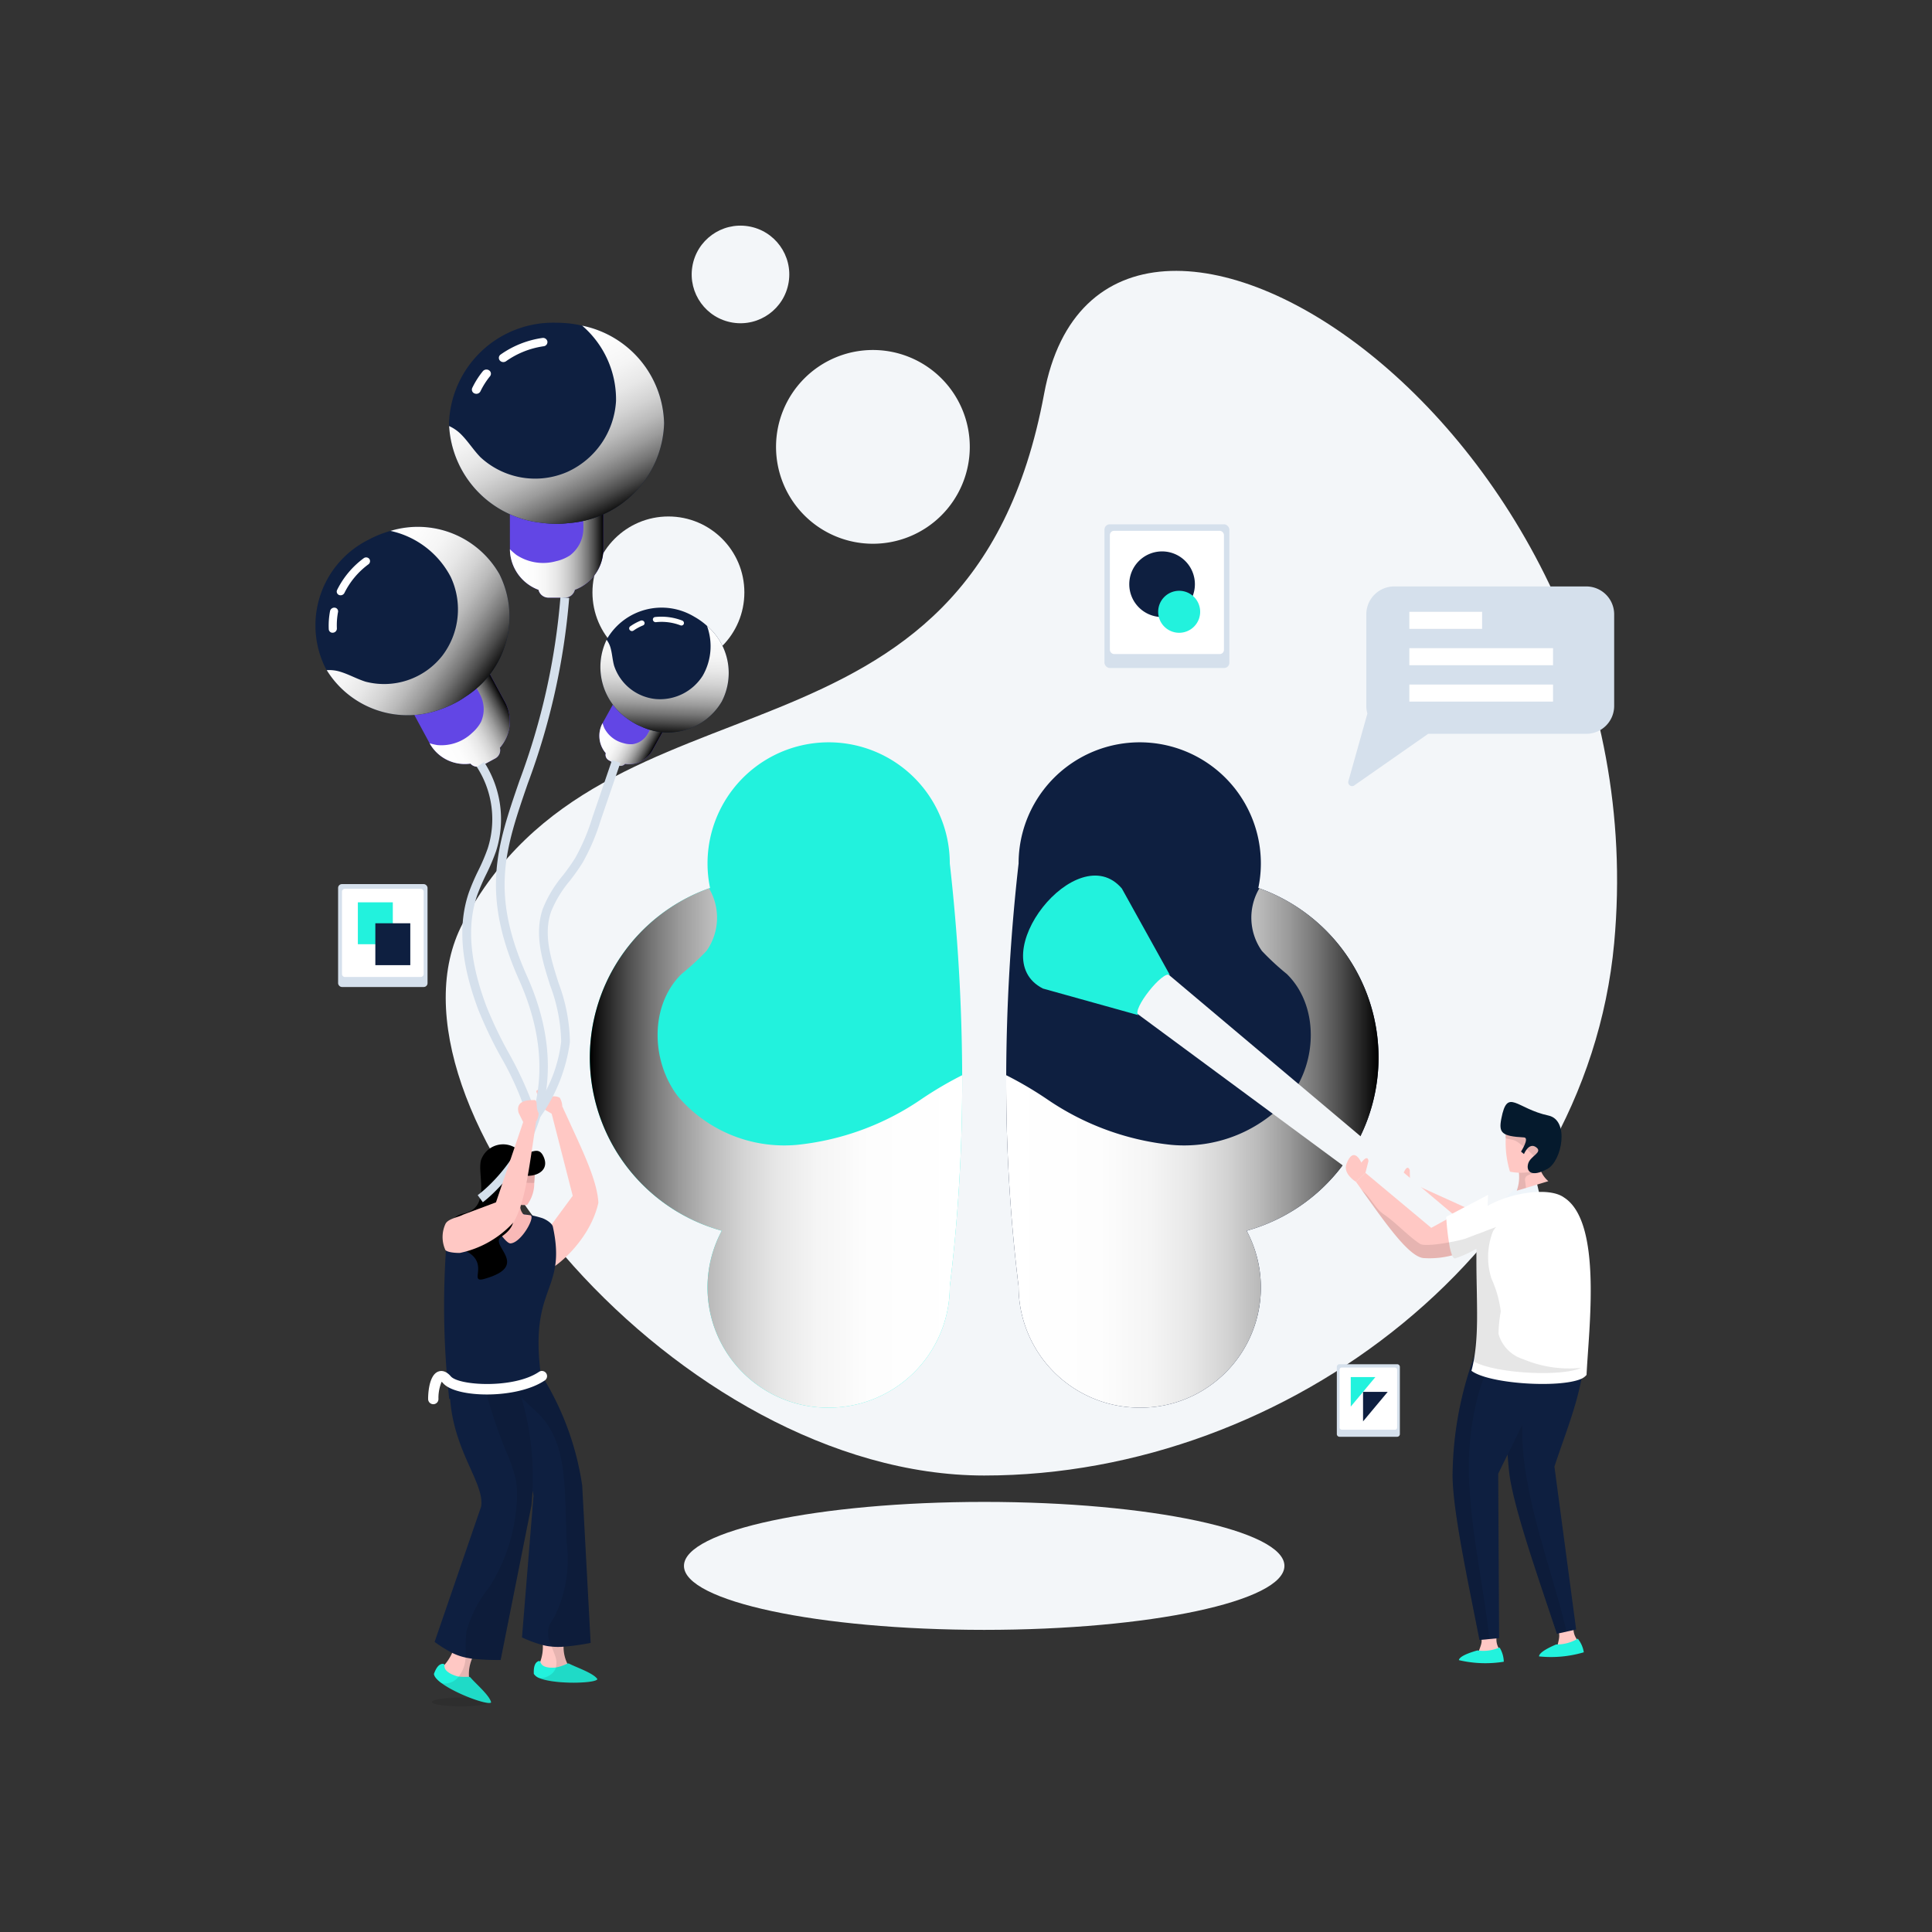
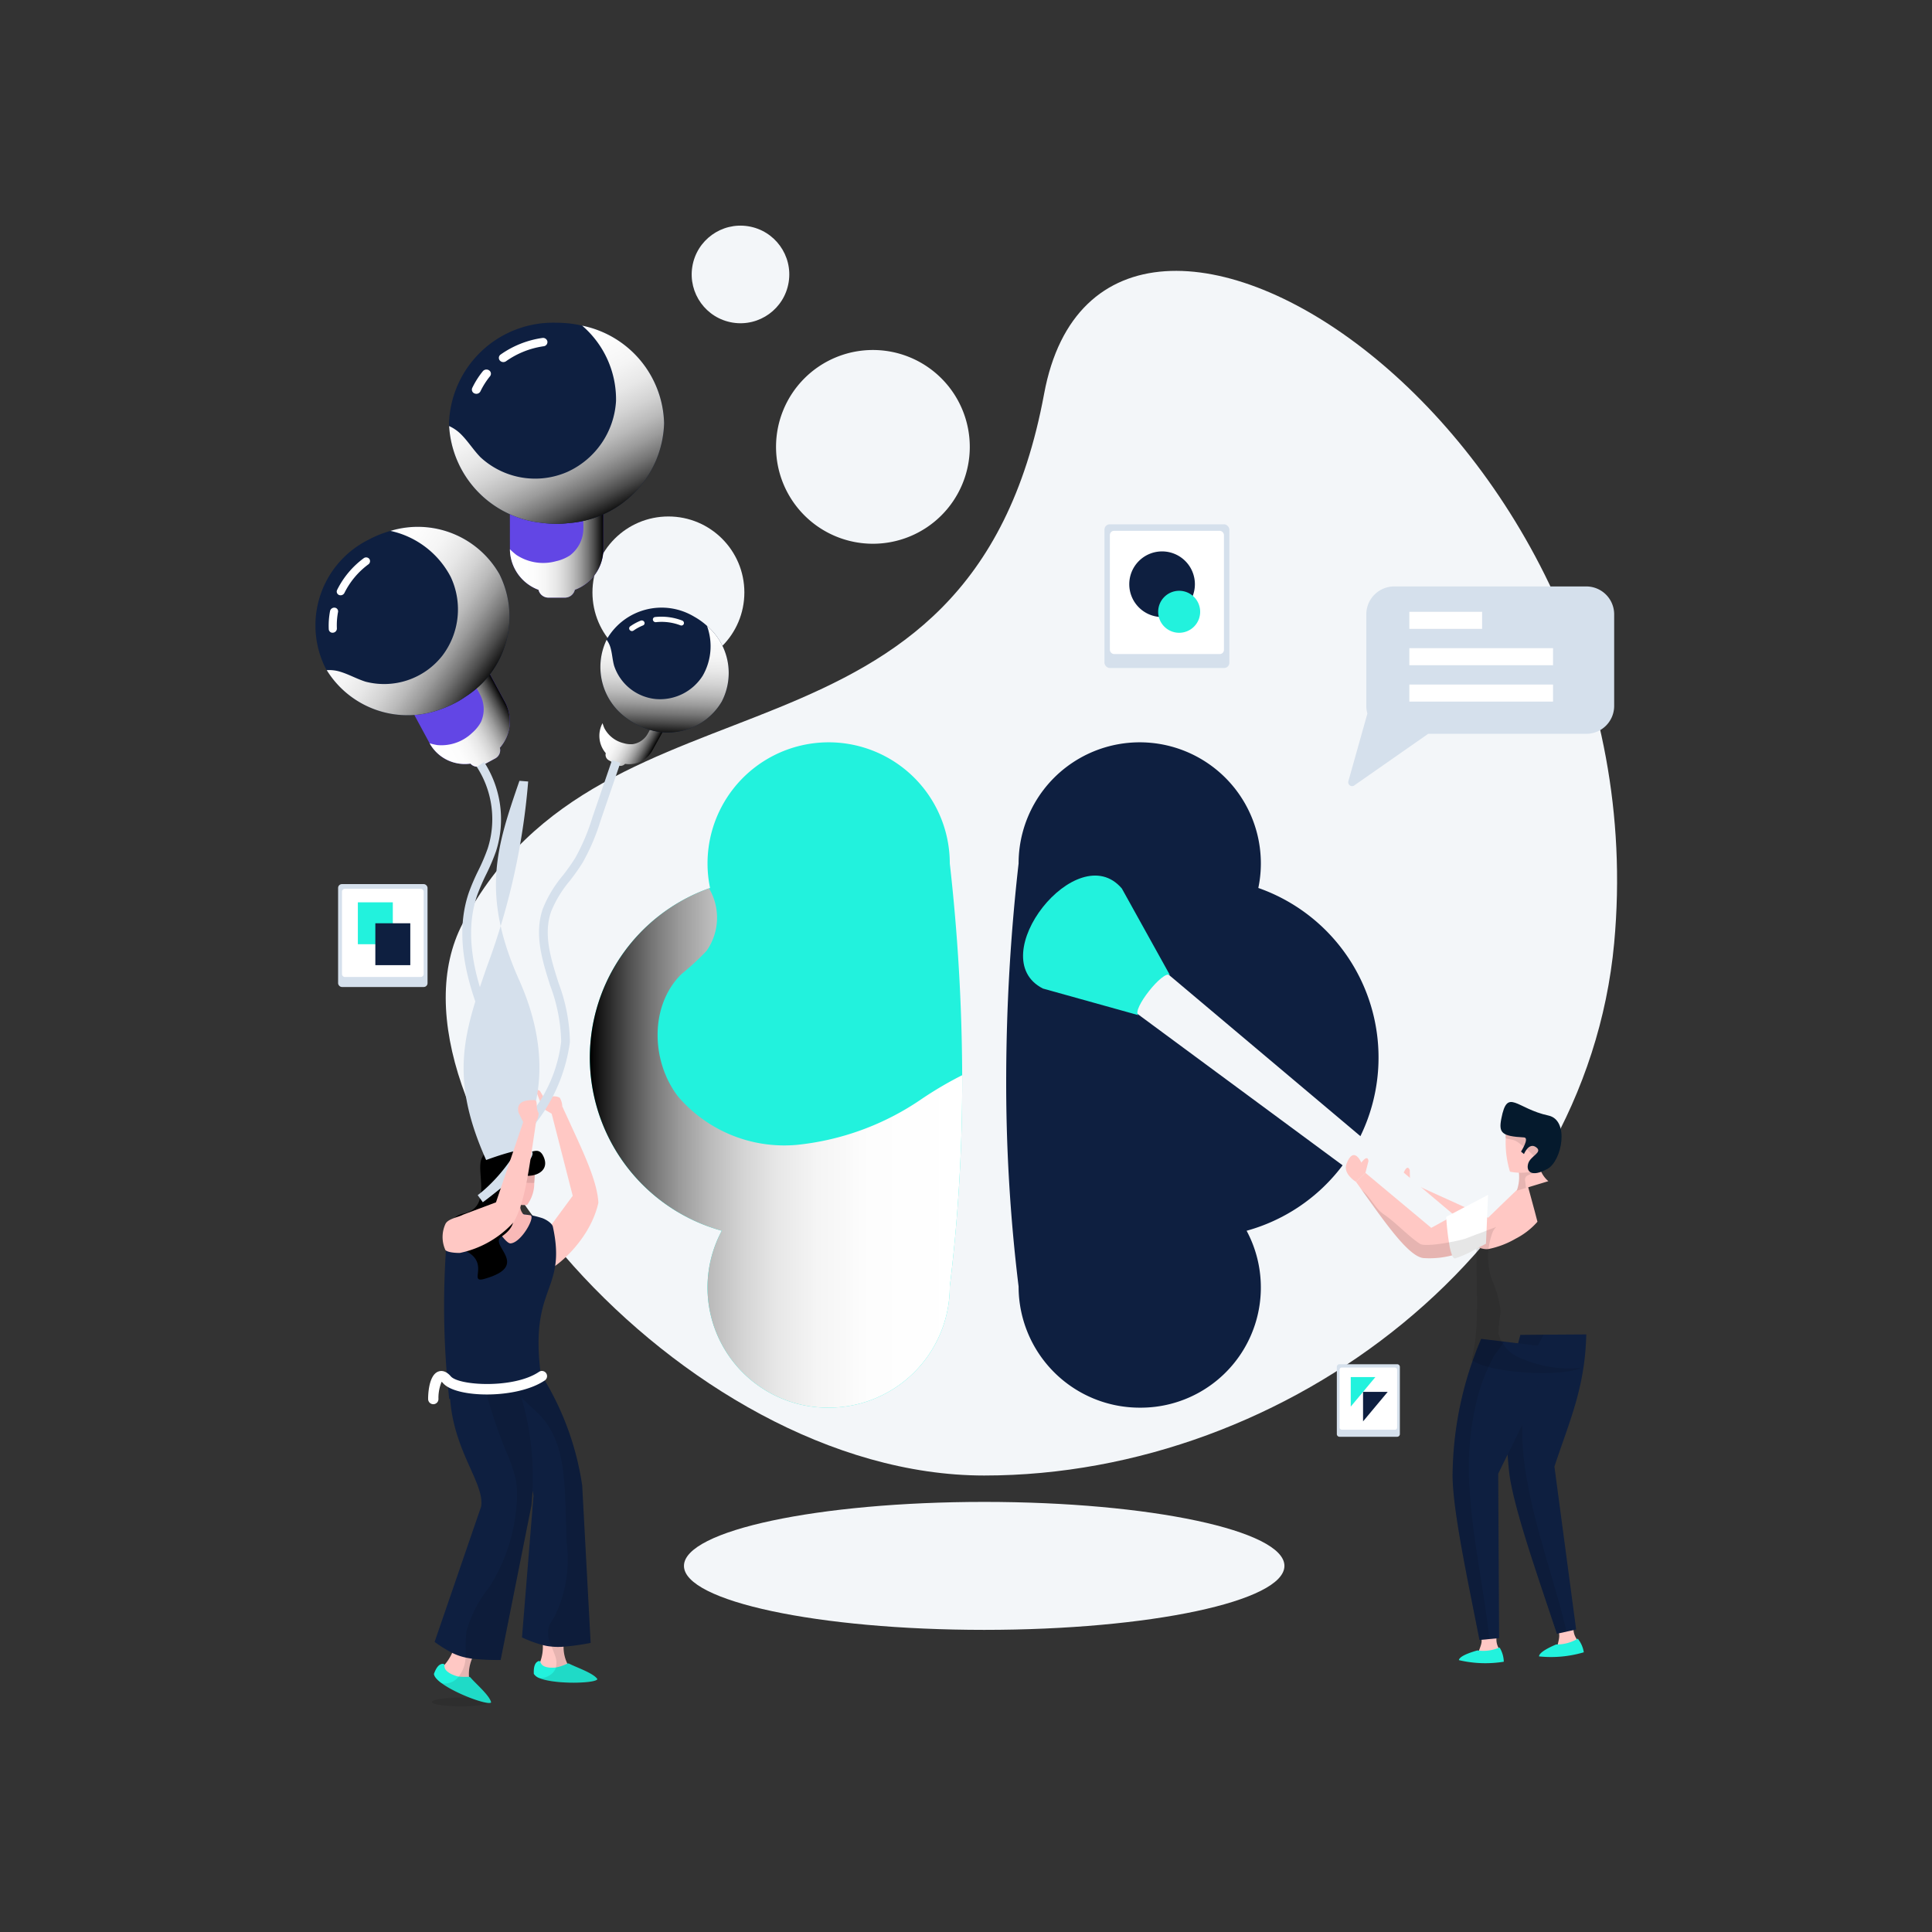
<svg xmlns="http://www.w3.org/2000/svg" xmlns:xlink="http://www.w3.org/1999/xlink" id="SvgjsSvg1001" width="360" height="360">
  <rect width="100%" height="100%" fill="#333333" stroke="none" />
  <defs id="SvgjsDefs1002" />
  <g id="SvgjsG1008" transform="matrix(1,0,0,1,0,0)">
    <svg viewBox="0 0 120 120" width="360" height="360">
      <defs>
        <linearGradient id="a" x1="62.497" x2="85.622" y1="71.304" y2="71.304" gradientUnits="userSpaceOnUse">
          <stop offset="0" stop-color="#ffffff" class="stopColorfff svgShape" />
          <stop offset=".251" stop-color="#fdfdfd" class="stopColorfdfdfd svgShape" />
          <stop offset=".388" stop-color="#f5f5f5" class="stopColorf5f5f5 svgShape" />
          <stop offset=".498" stop-color="#e7e7e7" class="stopColore7e7e7 svgShape" />
          <stop offset=".593" stop-color="#d3d3d3" class="stopColord3d3d3 svgShape" />
          <stop offset=".679" stop-color="#bababa" class="stopColorbababa svgShape" />
          <stop offset=".758" stop-color="#9b9b9b" class="stopColor9b9b9b svgShape" />
          <stop offset=".832" stop-color="#767676" class="stopColor767676 svgShape" />
          <stop offset=".902" stop-color="#4b4b4b" class="stopColor4b4b4b svgShape" />
          <stop offset=".966" stop-color="#1c1c1c" class="stopColor1c1c1c svgShape" />
          <stop offset="1" stop-color="#000000" class="stopColor000000 svgShape" />
        </linearGradient>
        <linearGradient id="b" x1="65.951" x2="89.076" y1="71.304" y2="71.304" gradientTransform="matrix(-1 0 0 1 125.714 0)" xlink:href="#a" />
        <linearGradient id="c" x1="14.626" x2="19.96" y1="59.789" y2="59.789" gradientTransform="matrix(.88 -.475 .403 .745 -10.201 8.681)" xlink:href="#a" />
        <linearGradient id="d" x1="13.752" x2="20.839" y1="45.156" y2="57.107" gradientTransform="matrix(.88 -.475 .403 .745 -10.201 8.681)" xlink:href="#a" />
        <linearGradient id="e" x1="52.876" x2="56.403" y1="29.587" y2="29.587" gradientTransform="matrix(.874 .486 -.411 .741 3.325 -2.608)" xlink:href="#a" />
        <linearGradient id="f" x1="52.298" x2="56.984" y1="19.913" y2="27.815" gradientTransform="matrix(.874 .486 -.411 .741 3.325 -2.608)" xlink:href="#a" />
        <linearGradient id="g" x1="38.684" x2="44.488" y1="29.245" y2="29.245" gradientTransform="matrix(1 0 .001 .847 -7.032 9.494)" xlink:href="#a" />
        <linearGradient id="h" x1="37.734" x2="45.444" y1="13.325" y2="26.328" gradientTransform="matrix(1 0 .001 .847 -7.032 9.494)" xlink:href="#a" />
      </defs>
      <g data-name="Layer 1" fill="#000000" class="color000 svgShape">
        <g data-name="t" fill="#000000" class="color000 svgShape">
          <path fill="#f3f6f9" d="M60.235,27.756a6.017,6.017,0,1,1-6.017-6.017A6.017,6.017,0,0,1,60.235,27.756Z" class="colorf3f6f9 svgShape" />
          <circle cx="41.516" cy="36.797" r="4.718" fill="#f3f6f9" class="colorf3f6f9 svgShape" />
          <circle cx="45.993" cy="17.046" r="3.031" fill="#f3f6f9" transform="rotate(-80.869 45.993 17.046)" class="colorf3f6f9 svgShape" />
          <path fill="#f3f6f9" d="M100.259 58.578c-1.744 18.863-20.186 33.069-39.129 33.069S22.914 68.455 28.744 57.346c8.803-16.774 31.491-7.981 36.108-32.887C68.552 4.51 103.236 26.38 100.259 58.578zM79.778 97.26c0 2.195-8.349 3.974-18.648 3.974s-18.648-1.779-18.648-3.974 8.349-3.974 18.648-3.974S79.778 95.066 79.778 97.26z" class="colorf3f6f9 svgShape" />
          <path fill="#0e1f40" d="M77.429,76.444a7.464,7.464,0,0,1-6.636,10.989,7.522,7.522,0,0,1-7.526-7.521,104.522,104.522,0,0,1-.77-13.13,120.812,120.812,0,0,1,.77-13.152,7.523,7.523,0,0,1,15.047,0,7.356,7.356,0,0,1-.158,1.524c.022.005.044.016.066.022a11.161,11.161,0,0,1-.792,21.268Z" class="color5a70fd svgShape" />
-           <path fill="url(#a)" style="mix-blend-mode:soft-light" d="M77.429,76.444a7.464,7.464,0,0,1-6.636,10.989,7.522,7.522,0,0,1-7.526-7.521,104.522,104.522,0,0,1-.77-13.13,23.036,23.036,0,0,1,2.529,1.486,16.666,16.666,0,0,0,7.723,2.84,8.675,8.675,0,0,0,7.401-3.009c1.688-2.201,1.759-5.664-.224-7.603a16.033,16.033,0,0,1-1.546-1.431,3.579,3.579,0,0,1-.158-3.889,11.161,11.161,0,0,1-.792,21.268Z" />
          <path fill="#22f2dd" d="M44.831,76.444a7.464,7.464,0,0,0,6.636,10.989,7.522,7.522,0,0,0,7.526-7.521,104.522,104.522,0,0,0,.77-13.13,120.837,120.837,0,0,0-.77-13.152,7.523,7.523,0,0,0-15.047,0,7.356,7.356,0,0,0,.158,1.524c-.022.005-.044.016-.066.022a11.161,11.161,0,0,0,.792,21.268Z" class="coloree4e6f svgShape" />
          <path fill="url(#b)" style="mix-blend-mode:soft-light" d="M44.831,76.444a7.464,7.464,0,0,0,6.636,10.989,7.522,7.522,0,0,0,7.526-7.521,104.522,104.522,0,0,0,.77-13.13,23.036,23.036,0,0,0-2.529,1.486,16.667,16.667,0,0,1-7.723,2.84,8.675,8.675,0,0,1-7.401-3.009c-1.688-2.201-1.759-5.664.224-7.603a16.021,16.021,0,0,0,1.546-1.431,3.579,3.579,0,0,0,.158-3.889,11.161,11.161,0,0,0,.792,21.268Z" />
          <path fill="#d5e0ec" d="M100.259,38.159v5.686a1.733,1.733,0,0,1-1.734,1.734H88.706l-4.623,3.228a.242.242,0,0,1-.333-.286l1.182-4.202a1.582,1.582,0,0,1-.068-.474V38.159a1.734,1.734,0,0,1,1.739-1.734H98.525A1.733,1.733,0,0,1,100.259,38.159Z" class="colord5e0ec svgShape" />
          <rect width="4.519" height="1.06" x="87.537" y="38" fill="#ffffff" class="colorfff svgShape" />
          <rect width="8.925" height="1.06" x="87.537" y="40.259" fill="#ffffff" class="colorfff svgShape" />
          <rect width="8.925" height="1.06" x="87.537" y="42.518" fill="#ffffff" class="colorfff svgShape" />
          <rect width="5.555" height="6.391" x="21" y="54.913" fill="#d5e0ec" rx=".236" class="colord5e0ec svgShape" />
          <path fill="#ffffff" d="M21.426,55.203h4.703a.185.185,0,0,1,.185.185v5.11a.185.185,0,0,1-.185.185H21.426a.185.185,0,0,1-.185-.185V55.388A.185.185,0,0,1,21.426,55.203Z" class="colorfff svgShape" />
          <rect width="2.171" height="2.602" x="22.227" y="56.045" fill="#22f2dd" class="coloree4e6f svgShape" />
          <rect width="2.171" height="2.602" x="23.313" y="57.346" fill="#0e1f40" class="color5a70fd svgShape" />
          <path fill="#d5e0ec" d="M83.199,84.735h3.583a.166.166,0,0,1,.166.166v4.173a.166.166,0,0,1-.166.166h-3.583a.166.166,0,0,1-.166-.166V84.901A.166.166,0,0,1,83.199,84.735Z" class="colord5e0ec svgShape" />
          <rect width="3.576" height="3.863" x="83.203" y="84.94" fill="#ffffff" rx=".13" class="colorfff svgShape" />
          <polygon fill="#22f2dd" points="83.897 87.368 83.897 85.533 85.427 85.533 83.897 87.368" class="coloree4e6f svgShape" />
          <polygon fill="#0e1f40" points="84.662 88.285 84.662 86.451 86.193 86.451 84.662 88.285" class="color5a70fd svgShape" />
          <rect width="7.758" height="8.926" x="68.6" y="32.565" fill="#d5e0ec" rx=".329" class="colord5e0ec svgShape" />
          <rect width="7.085" height="7.654" x="68.936" y="32.97" fill="#ffffff" rx=".258" class="colorfff svgShape" />
          <path fill="#0e1f40" d="M74.217,36.287a2.038,2.038,0,1,1-2.038-2.038A2.038,2.038,0,0,1,74.217,36.287Z" class="color5a70fd svgShape" />
          <path fill="#22f2dd" d="M74.544,37.999a1.304,1.304,0,1,1-1.304-1.304A1.304,1.304,0,0,1,74.544,37.999Z" class="coloree4e6f svgShape" />
          <path fill="#ffc8c4" d="M87.165,74.133c.148.115.288.232.439.356,1.853,1.494,3.926,3.257,4.862,3.087a5.506,5.506,0,0,0,1.665-.635,4.585,4.585,0,0,0,1.296-.981l.067-.077-.171-.654-.513-1.893-1.615,1.555-.767.747L87.576,73.435Z" class="colorffc8c4 svgShape" />
-           <path fill="#eff5fa" d="M93.141,74.731s.018.063.054.16c.096.275.317.866.552,1.366a3.299,3.299,0,0,0,.383.683c.089.112.172.167.24.129a6.968,6.968,0,0,0,1.107-.928c.272-.25.487-.456.487-.456l-.181-.797-.501-2.169-.107.107Z" class="coloreff5fa svgShape" />
          <path fill="#ffc8c4" d="M87.578,73.436l-.015-.765c-.114-.259-.25-.144-.401.217,0,0-.745-.933-.869.315-.067.677.874.929.874.929Z" class="colorffc8c4 svgShape" />
          <path fill="#f3f6f9" d="M69.347,62.012l1.992-2.525L90.542,75.66a.805.805,0,0,1,.114,1.114h0a.805.805,0,0,1-1.11.149Z" class="colorf3f6f9 svgShape" />
          <path fill="#22f2dd" d="M70.714,63.055c-.474-.294,1.561-2.873,1.957-2.481l-2.99-5.386c-2.764-3.253-8.708,4.281-4.901,6.213Z" class="color859aff svgShape" />
          <path fill="#ffc8c4" d="M96.814,101.408c.099.228-.043.613-.122.998l1.353-.469a1.085,1.085,0,0,1-.312-.78Z" class="colorffc8c4 svgShape" />
          <path fill="#0e1f40" d="M93.758,91.608c.306,2.174,1.715,6.175,2.943,9.868l.598-.133.598-.133L96.548,91.091c.927-2.814,1.902-4.887,1.979-8.208l-2.656.017-1.436.013A22.041,22.041,0,0,0,93.758,91.608Z" class="color5a70fd svgShape" />
          <path fill="#22f2dd" d="M97.998,101.781a1.755,1.755,0,0,1,.374.846,7.169,7.169,0,0,1-2.779.255c.001-.269.728-.601,1.065-.743A2.507,2.507,0,0,0,97.998,101.781Z" class="coloree4e6f svgShape" />
          <path d="M93.758,91.608c.306,2.174,1.715,6.175,2.943,9.868l.598-.133c-.724-3.076-1.843-6.064-2.41-9.17a17.759,17.759,0,0,1-.231-5.514,11.815,11.815,0,0,1,.681-2.745c.07-.189.339-.601.533-1.014l-1.436.013A22.041,22.041,0,0,0,93.758,91.608Z" opacity=".1" fill="#000000" class="color000 svgShape" />
          <path fill="#ffc8c4" d="M94.209,73.956l.572-.169,1.389-.422a1.753,1.753,0,0,1-.497-.713,3.608,3.608,0,0,1-.235-.741l-1.229.338A2.535,2.535,0,0,1,94.209,73.956Z" class="colorffc8c4 svgShape" />
          <path d="M94.209,73.956l.572-.169c-.019-.131-.028-.272-.047-.404a.367.367,0,0,1,.047-.3.479.479,0,0,1,.188-.113,5.518,5.518,0,0,0,.544-.225.895.895,0,0,0,.16-.094,3.608,3.608,0,0,1-.235-.741l-1.229.338A2.535,2.535,0,0,1,94.209,73.956Z" opacity=".1" fill="#000000" class="color000 svgShape" />
          <path fill="#ffc8c4" d="M93.524,70.71a6.215,6.215,0,0,0,.263,2.064,3.437,3.437,0,0,0,2.168-.272V72.483l.441-1.398a1.541,1.541,0,0,0-1.642-1.999l-.845.094A2.395,2.395,0,0,0,93.524,70.71Z" class="colorffc8c4 svgShape" />
          <path d="M93.524,70.71c.122.019.253.056.375.075a1.141,1.141,0,0,1,.235.075,1.363,1.363,0,0,1,.244.16,6.437,6.437,0,0,1,1.238,1.182c.085.122.197.272.338.3V72.483l.441-1.398a1.541,1.541,0,0,0-1.642-1.999l-.845.094A2.395,2.395,0,0,0,93.524,70.71Z" opacity=".1" fill="#000000" class="color000 svgShape" />
          <path fill="#ffc8c4" d="M92.012,101.808c.069.238-.12.603-.247.974l1.402-.294a1.085,1.085,0,0,1-.211-.813Z" class="colorffc8c4 svgShape" />
          <path fill="#0e1f40" d="M90.222,91.699c.028,2.196.92,6.343,1.67,10.162l.61-.056.61-.056-.056-10.209c1.276-2.674,2.505-4.607,3.003-7.891l-2.637-.319-1.426-.169A22.041,22.041,0,0,0,90.222,91.699Z" class="color5a70fd svgShape" />
          <path fill="#22f2dd" d="M93.139,102.327a1.756,1.756,0,0,1,.264.886,7.17,7.17,0,0,1-2.789-.099c.035-.267.798-.504,1.15-.603A2.507,2.507,0,0,0,93.139,102.327Z" class="coloree4e6f svgShape" />
          <path d="M90.222,91.699c.028,2.196.92,6.343,1.67,10.162l.61-.056c-.328-3.143-1.06-6.249-1.229-9.402a17.761,17.761,0,0,1,.469-5.498,11.826,11.826,0,0,1,1.023-2.637c.094-.178.413-.553.657-.938l-1.426-.169A22.041,22.041,0,0,0,90.222,91.699Z" opacity=".1" fill="#000000" class="color000 svgShape" />
-           <path fill="#ffffff" d="M91.394,85.142c1.079.816,5.442,1.089,6.803.507a.876.876,0,0,0,.347-.253c.131-2.843.995-9.486-1.398-11.016-.957-.694-3.397-.263-4.72.507l-.131.075a2.129,2.129,0,0,0-.488.394c-.056.685-.084,1.351-.094,1.989-.009.235-.009.479-.009.704v.188C91.704,80.939,91.91,83.219,91.394,85.142Z" class="colorfff svgShape" />
          <path fill="#051a2d" d="M94.658,70.647c-1.413-.073-1.577-.3-1.406-1.177.377-1.93.911-.615,2.923-.182,1.325.285.84,2.818-.058,3.313-1.018.561-1.342.145-1.198-.335s.938-.69.488-1.012-.751.427-.751.427l-.183-.152S95.023,70.666,94.658,70.647Z" class="color051a2d svgShape" />
          <path fill="#ffc8c4" d="M84.226,73.412c.113.15.216.3.328.46,1.389,1.933,2.918,4.185,3.866,4.269a5.508,5.508,0,0,0,1.773-.169,4.586,4.586,0,0,0,1.511-.601l.085-.056.009-.676.009-1.961-1.97,1.07-.938.516L84.808,72.849Z" class="colorffc8c4 svgShape" />
          <path fill="#ffffff" d="M89.828,75.579s0,.066.009.169c.019.291.075.919.169,1.464a3.303,3.303,0,0,0,.188.76c.056.131.122.206.197.188a6.962,6.962,0,0,0,1.314-.601c.328-.169.591-.31.591-.31l.037-.816.094-2.224-.131.075Z" class="colorfff svgShape" />
          <path fill="#ffc8c4" d="M84.809,72.85l.19-.742c-.041-.28-.203-.205-.444.103,0,0-.47-1.098-.921.072-.245.634.595,1.128.595,1.128Z" class="colorffc8c4 svgShape" />
          <path d="M84.554,73.872c1.389,1.933,2.918,4.185,3.866,4.269a5.508,5.508,0,0,0,1.773-.169c.056.131.122.206.197.188a6.962,6.962,0,0,0,1.314-.601c0,2.702.206,4.982-.31,6.906,1.079.816,5.442,1.089,6.803.507-.141,0-.281.009-.422.019a7.351,7.351,0,0,1-3.171-.572,2.28,2.28,0,0,1-1.529-1.576,8.611,8.611,0,0,1,.141-1.389,7.04,7.04,0,0,0-.582-2.045,4.389,4.389,0,0,1,.047-2.796.988.988,0,0,1,.253-.404c-.197.075-.404.15-.601.225-.178.075-.357.141-.535.206l-.084.028c-.216.085-.441.169-.657.253-.338.131-2.506.582-2.872.329-.769-.516-1.496-1.331-2.265-1.847-.469-.319-.765-.958-1.187-1.353C84.676,73.994,84.611,73.937,84.554,73.872Z" opacity=".1" fill="#000000" class="color000 svgShape" />
          <path fill="#ffc8c4" d="M34.265,69.174l.658-.466c.073.176.154.345.234.514.936,2.069,1.934,4.031,2.009,5.484-.564,2.523-2.97,4.265-3.128,4.133-.369-.308.006-1.452.013-1.987a1.729,1.729,0,0,1,.228-.819l1.294-1.76Z" class="colorffc8c4 svgShape" />
          <path fill="#ffc8c4" d="M34.265,69.174l-.551-.326-.406-1.051q.049-.17.231-.035l.323.553a.789.789,0,0,1,.902-.136,1.109,1.109,0,0,1,.159.529C34.826,68.798,34.31,69.349,34.265,69.174Z" class="colorffc8c4 svgShape" />
          <path d="M26.825,105.713c0,.15.815.272,1.821.272s1.821-.122,1.821-.272-.815-.272-1.821-.272S26.825,105.563,26.825,105.713Z" opacity=".1" fill="#000000" class="color000 svgShape" />
          <path fill="#ffc8c4" d="M36.328,104.333l-2.128-.317-.754-.115c-.087-.115.007-.364.108-.687a2.645,2.645,0,0,0,.162-1.037,1.045,1.045,0,0,0-.027-.202l.438-.061.889-.128c-.013.182-.013.344-.013.492a2.331,2.331,0,0,0,.236,1.051A2.728,2.728,0,0,0,36.328,104.333Z" class="colorffc8c4 svgShape" />
          <path fill="#22f2dd" d="M37.103,104.292c-.061.269-2.627.343-3.596-.061a.683.683,0,0,1-.35-.263c-.02-.404.054-.694.276-.788.074-.027.101-.007.121.034.054.094.074.31.579.364a2.456,2.456,0,0,0,.391-.007,2.786,2.786,0,0,0,.714-.242.174.174,0,0,1,.128.013C35.796,103.565,36.867,103.922,37.103,104.292Z" class="coloree4e6f svgShape" />
          <path fill="#0e1f40" d="M36.685,102.043a14.707,14.707,0,0,1-1.684.236,3.841,3.841,0,0,1-.741-.007,3.073,3.073,0,0,1-.545-.094,7.125,7.125,0,0,1-1.293-.478l.714-8.782c-.148-1.663-3.199-3.455-3.906-7.718l3.266-1.488c.276.391.545.781.795,1.172a17.776,17.776,0,0,1,2.869,7.381Z" class="color5a70fd svgShape" />
          <path d="M37.103,104.292c-.061.269-2.627.343-3.596-.061h.094a1.158,1.158,0,0,0,.599-.215.855.855,0,0,0,.317-.404.085.085,0,0,0,.007-.04,1.195,1.195,0,0,0-.054-.748c-.061-.182-.141-.37-.209-.552-.047-.121-.094-.236-.135-.357a1.413,1.413,0,0,1-.027-.882,2.754,2.754,0,0,1,.317-.566,8.06,8.06,0,0,0,.781-4.681c-.02-.781-.047-1.569-.074-2.35-.067-1.892-.195-3.946-1.441-5.374-.438-.505-.997-.896-1.414-1.421a1.844,1.844,0,0,1-.397-1.865.405.405,0,0,1,.135-.182.48.48,0,0,1,.35-.013,5.62,5.62,0,0,1,.936.303,17.776,17.776,0,0,1,2.869,7.381l.525,9.779a14.707,14.707,0,0,1-1.684.236,2.331,2.331,0,0,0,.236,1.051.174.174,0,0,1,.128.013C35.796,103.565,36.867,103.922,37.103,104.292Z" opacity=".1" fill="#000000" class="color000 svgShape" />
          <path fill="#ffc8c4" d="M29.762,105.491l-1.724-1.01-.795-.465c-.04-.141.141-.337.357-.599a2.906,2.906,0,0,0,.485-.754,1.453,1.453,0,0,0,.108-.344l.741.182.559.135c-.067.135-.121.269-.175.391a2.454,2.454,0,0,0-.189,1.125A2.676,2.676,0,0,0,29.762,105.491Z" class="colorffc8c4 svgShape" />
          <path fill="#22f2dd" d="M30.503,105.74c-.148.202-2.142-.505-3.078-1.199h-.007c-.269-.202-.451-.397-.465-.573.135-.377.31-.62.552-.626.074.007.094.027.094.074.02.101-.047.31.411.552a1.953,1.953,0,0,0,.478.168,4.386,4.386,0,0,0,.64.013.161.161,0,0,1,.108.061C29.553,104.582,30.415,105.309,30.503,105.74Z" class="coloree4e6f svgShape" />
          <path fill="#0e1f40" d="M33.008,93.503l-1.913,9.604a17.266,17.266,0,0,1-1.778-.081c-.141-.027-.276-.047-.404-.074a3.553,3.553,0,0,1-.828-.29,8.499,8.499,0,0,1-1.091-.68l2.889-8.405c.263-1.643-2.283-3.953-1.913-8.23l3.569-.842A17.666,17.666,0,0,1,33.008,93.503Z" class="color5a70fd svgShape" />
          <path d="M33.008,93.503l-1.913,9.604a17.266,17.266,0,0,1-1.778-.081,2.454,2.454,0,0,0-.189,1.125.161.161,0,0,1,.108.061c.317.37,1.179,1.098,1.266,1.529-.148.202-2.142-.505-3.078-1.199a.943.943,0,0,0,.613-.061c.02-.007.034-.013.054-.02a1.094,1.094,0,0,0,.397-.323,2.031,2.031,0,0,0,.424-1.111.27.27,0,0,0,0-.074c.013-.148.02-.296.02-.451a7.079,7.079,0,0,1,.047-1.199,7.759,7.759,0,0,1,1.421-2.734,11.056,11.056,0,0,0,1.704-5.314,5.936,5.936,0,0,0-.061-1.34,8.806,8.806,0,0,0-.532-1.589,30.256,30.256,0,0,1-1.367-4.034,2.476,2.476,0,0,1-.034-1.448l1.428-.337A17.666,17.666,0,0,1,33.008,93.503Z" opacity=".1" fill="#000000" class="color000 svgShape" />
          <path fill="#0e1f40" d="M27.903,86.901l5.732-1.191c-.856-5.926,1.602-5.37.706-9.515-.051-.236-.494-.495-.728-.556a7.413,7.413,0,0,0-5.448.442.653.653,0,0,0-.385.511A52.328,52.328,0,0,0,27.903,86.901Z" class="color5a70fd svgShape" />
          <path fill="#ffffff" d="M26.828,87.206a.321.321,0,0,1-.236-.302c-.001-.015-.027-1.46.626-1.712.181-.069.464-.074.785.298.5.578,3.913.776,5.475-.282a.321.321,0,0,1,.36.532c-1.722,1.166-5.51,1.106-6.321.169a.717.717,0,0,0-.086-.086,2.612,2.612,0,0,0-.198,1.066.321.321,0,0,1-.313.329A.33.33,0,0,1,26.828,87.206Z" class="colorfff svgShape" />
          <path fill="#f9b9b7" d="M30.507,75.444c-.149.15.841,1.806,1.204,1.785.676-.04,1.582-1.692,1.224-1.75A9.072,9.072,0,0,0,30.507,75.444Z" class="colorf9b9b7 svgShape" />
          <path fill="#f9b9b7" d="M32.638,75.535l-.707-.027-1.125-.047c.323,0,.694-1.542.552-1.576l1.057-.047a5.296,5.296,0,0,0-.094,1.192A.759.759,0,0,0,32.638,75.535Z" class="colorf9b9b7 svgShape" />
          <path d="M32.321,75.031a.294.294,0,0,0-.128.047.355.355,0,0,0-.121.162c-.047.088-.094.175-.135.256,0,.007-.007.007-.007.013l-1.125-.047c.323,0,.694-1.542.552-1.576l1.057-.047A5.296,5.296,0,0,0,32.321,75.031Z" opacity=".1" fill="#000000" class="color000 svgShape" />
          <path fill="#f9b9b7" d="M33.183,73.475a2.232,2.232,0,0,1-.445,1.367,2.638,2.638,0,0,1-1.65-.424c-.101-.067-.202-.128-.303-.202l.249-2.573,2.175.492A9.275,9.275,0,0,1,33.183,73.475Z" class="colorf9b9b7 svgShape" />
          <path d="M33.183,73.475c-.121,0-.249-.007-.37-.007a1.908,1.908,0,0,0-1.266.411,2.52,2.52,0,0,0-.458.539c-.101-.067-.202-.128-.303-.202l.249-2.573,2.175.492A9.275,9.275,0,0,1,33.183,73.475Z" opacity=".1" fill="#000000" class="color000 svgShape" />
          <path d="M32.119,72.871c.713.41,2.162.032,1.627-1.063-.377-.771-.939.131-1.531-.361a1.447,1.447,0,0,0-2.344.633c-.232.891.638,2.936-1.099,3.3-1.136.238-1.157,1.699.085,2.283,1.635.769.194,2.06,1.218,1.773,2.942-.824.278-2.09,1.06-2.617,1.663-1.121-.007-2.102.652-2.419S32.119,72.871,32.119,72.871Z" fill="#000000" class="color000 svgShape" />
          <path fill="#6246e5" d="M30.202,41.453l1.188,2.199a2.495,2.495,0,0,1-.343,2.793.581.581,0,0,1-.292.665l-.817.441a.582.582,0,0,1-.717-.121,2.5,2.5,0,0,1-2.526-1.245l-1.188-2.199Z" class="color2b4ffc svgShape" />
          <path fill="url(#c)" style="mix-blend-mode:soft-light" d="M30.202,41.453l1.188,2.199a2.495,2.495,0,0,1-.343,2.793.581.581,0,0,1-.292.665l-.817.441a.582.582,0,0,1-.717-.121,2.5,2.5,0,0,1-2.526-1.245l-.009-.017a4.172,4.172,0,0,0,.47.109,2.766,2.766,0,0,0,2.172-.759,2.398,2.398,0,0,0,.548-.679,1.944,1.944,0,0,0-.064-1.711,3.799,3.799,0,0,0-.768-1.049Z" />
          <path fill="#0e1f40" d="M31.017,35.659a5.883,5.883,0,0,1-2.104,7.612q-.203.142-.432.277l-.138.074c-.12.065-.243.124-.36.18-.162.073-.318.143-.474.198a5.899,5.899,0,0,1-7.215-2.375,1.226,1.226,0,0,1-.082-.137,5.944,5.944,0,0,1,2.675-7.963,6.529,6.529,0,0,1,1.369-.55A5.836,5.836,0,0,1,31.017,35.659Z" class="color5a70fd svgShape" />
          <path fill="#ffffff" d="M21.282 36.942a.262.262 0 01-.224.014.229.229 0 01-.117-.318 5.464 5.464 0 011.644-1.962.253.253 0 01.352.037.242.242 0 01-.059.342 4.926 4.926 0 00-1.484 1.771A.268.268 0 0121.282 36.942zM20.786 39.268a.274.274 0 01-.103.031.233.233 0 01-.263-.217A4.859 4.859 0 0120.5 37.955a.269.269 0 01.293-.211.229.229 0 01.203.271 4.417 4.417 0 00-.072 1.018A.257.257 0 0120.786 39.268z" class="colorfff svgShape" />
          <path fill="url(#d)" style="mix-blend-mode:soft-light" d="M31.017,35.659a5.883,5.883,0,0,1-2.104,7.612q-.203.142-.432.277l-.138.074c-.12.065-.243.124-.36.18-.162.073-.318.143-.474.198a5.899,5.899,0,0,1-7.215-2.375,2.318,2.318,0,0,1,.761.075c.575.161,1.088.464,1.657.642a4.594,4.594,0,0,0,4.768-1.623,4.747,4.747,0,0,0,.518-4.88,5.553,5.553,0,0,0-3.743-2.864A5.836,5.836,0,0,1,31.017,35.659Z" />
-           <path fill="#6246e5" d="M41.304,45.198l-.802,1.445a1.649,1.649,0,0,1-1.678.803.384.384,0,0,1-.474.074l-.536-.298a.385.385,0,0,1-.188-.442,1.653,1.653,0,0,1-.206-1.851l.802-1.445Z" class="color2b4ffc svgShape" />
          <path fill="url(#e)" style="mix-blend-mode:soft-light" d="M41.304,45.198l-.802,1.445a1.649,1.649,0,0,1-1.678.803.384.384,0,0,1-.474.074l-.536-.298a.385.385,0,0,1-.188-.442,1.653,1.653,0,0,1-.206-1.851l.006-.011a2.775,2.775,0,0,0,.107.3,1.828,1.828,0,0,0,1.196.94,1.584,1.584,0,0,0,.574.063,1.286,1.286,0,0,0,.93-.645,2.509,2.509,0,0,0,.311-.802Z" />
          <path fill="#0e1f40" d="M44.821,43.589a3.889,3.889,0,0,1-4.99,1.538q-.151-.062-.308-.142l-.091-.05c-.079-.044-.156-.091-.229-.137-.098-.064-.193-.127-.279-.194a3.9,3.9,0,0,1-1.246-4.865.815.815,0,0,1,.047-.094,3.93,3.93,0,0,1,5.388-1.345,4.321,4.321,0,0,1,.794.567A3.858,3.858,0,0,1,44.821,43.589Z" class="color5a70fd svgShape" />
          <path fill="#ffffff" d="M40.641 38.623a.173.173 0 01-.088-.12.152.152 0 01.136-.178 3.612 3.612 0 011.679.217.167.167 0 01.105.209.16.16 0 01-.211.089 3.257 3.257 0 00-1.515-.196A.177.177 0 0140.641 38.623zM39.168 39.175a.18.18 0 01-.054-.046.154.154 0 01.028-.224 3.21 3.21 0 01.656-.357.178.178 0 01.222.088.151.151 0 01-.079.209 2.913 2.913 0 00-.593.322A.17.17 0 0139.168 39.175z" class="colorfff svgShape" />
          <path fill="url(#f)" style="mix-blend-mode:soft-light" d="M44.821,43.589a3.889,3.889,0,0,1-4.99,1.538q-.151-.062-.308-.142l-.091-.05c-.079-.044-.156-.091-.229-.137-.098-.064-.193-.127-.279-.194a3.9,3.9,0,0,1-1.246-4.865,1.532,1.532,0,0,1,.23.451c.115.378.129.771.233,1.152a3.037,3.037,0,0,0,2.602,2.078,3.138,3.138,0,0,0,2.903-1.449,3.671,3.671,0,0,0,.263-3.104A3.858,3.858,0,0,1,44.821,43.589Z" />
          <path fill="#6246e5" d="M37.474,31.416l.002,2.72a2.714,2.714,0,0,1-1.772,2.498.632.632,0,0,1-.623.486H34.072a.633.633,0,0,1-.624-.486,2.72,2.72,0,0,1-1.776-2.498l-.002-2.72Z" class="color2b4ffc svgShape" />
          <path fill="url(#g)" style="mix-blend-mode:soft-light" d="M37.474,31.416l.002,2.72a2.714,2.714,0,0,1-1.772,2.498.632.632,0,0,1-.623.486H34.072a.633.633,0,0,1-.624-.486,2.72,2.72,0,0,1-1.776-2.498v-.021a4.56,4.56,0,0,0,.394.347,3.01,3.01,0,0,0,2.472.395,2.61,2.61,0,0,0,.875-.368,2.115,2.115,0,0,0,.823-1.672,4.131,4.131,0,0,0-.194-1.401Z" />
          <path fill="#0e1f40" d="M41.248,26.29a6.401,6.401,0,0,1-5.947,6.202q-.267.031-.557.042h-.171c-.148,0-.297-.007-.438-.014-.193-.014-.379-.028-.557-.056a6.418,6.418,0,0,1-5.682-6.001,1.341,1.341,0,0,1-.007-.173,6.467,6.467,0,0,1,6.675-6.244,7.107,7.107,0,0,1,1.596.18A6.35,6.35,0,0,1,41.248,26.29Z" class="color5a70fd svgShape" />
          <path fill="#ffffff" d="M31.263 22.489a.285.285 0 01-.222-.103.25.25 0 01.053-.364 5.945 5.945 0 012.588-1.03A.275.275 0 0134 21.209a.263.263 0 01-.232.297 5.358 5.358 0 00-2.336.93A.292.292 0 0131.263 22.489zM29.587 24.46a.298.298 0 01-.115-.023.254.254 0 01-.139-.344 5.279 5.279 0 01.659-1.038.293.293 0 01.39-.05.249.249 0 01.054.364 4.804 4.804 0 00-.595.937A.28.28 0 0129.587 24.46z" class="colorfff svgShape" />
          <path fill="url(#h)" style="mix-blend-mode:soft-light" d="M41.248,26.29a6.401,6.401,0,0,1-5.947,6.202q-.267.031-.557.042h-.171c-.148,0-.297-.007-.438-.014-.193-.014-.379-.028-.557-.056a6.418,6.418,0,0,1-5.682-6.001,2.52,2.52,0,0,1,.691.465c.468.451.802,1.006,1.255,1.471a4.998,4.998,0,0,0,5.404.909,5.165,5.165,0,0,0,3.017-4.405,6.041,6.041,0,0,0-2.104-4.676A6.35,6.35,0,0,1,41.248,26.29Z" />
-           <path fill="#d5e0ec" d="M29.989,74.674l-.318-.442c.264-.191,6.416-4.761,2.574-13.359-2.396-5.363-1.383-8.304.018-12.375a42.283,42.283,0,0,0,2.547-11.4l.543.043a42.767,42.767,0,0,1-2.575,11.534c-1.411,4.1-2.344,6.809-.036,11.975C36.769,69.663,30.057,74.625,29.989,74.674Z" class="colord5e0ec svgShape" />
+           <path fill="#d5e0ec" d="M29.989,74.674l-.318-.442c.264-.191,6.416-4.761,2.574-13.359-2.396-5.363-1.383-8.304.018-12.375l.543.043a42.767,42.767,0,0,1-2.575,11.534c-1.411,4.1-2.344,6.809-.036,11.975C36.769,69.663,30.057,74.625,29.989,74.674Z" class="colord5e0ec svgShape" />
          <path fill="#d5e0ec" d="M32.982,70.223l-.152-.609a18.64,18.64,0,0,0-1.731-3.985,26.301,26.301,0,0,1-1.388-2.907c-1.096-2.906-1.285-5.302-.576-7.325a13.597,13.597,0,0,1,.573-1.327,12.082,12.082,0,0,0,.587-1.378,5.967,5.967,0,0,0-.679-5.059l.454-.301a6.524,6.524,0,0,1,.742,5.531,12.48,12.48,0,0,1-.612,1.441,13.133,13.133,0,0,0-.551,1.273c-.664,1.897-.477,4.171.572,6.952a25.947,25.947,0,0,0,1.36,2.845,22.471,22.471,0,0,1,1.61,3.52,8.805,8.805,0,0,0,1.665-4.203,10.465,10.465,0,0,0-.685-3.481c-.494-1.567-1.004-3.187-.453-4.774a7.651,7.651,0,0,1,1.243-2.061,13.082,13.082,0,0,0,.765-1.082,12.773,12.773,0,0,0,1.066-2.513l1.224-3.574.515.177-1.224,3.574a13.191,13.191,0,0,1-1.116,2.619,13.382,13.382,0,0,1-.796,1.129,7.142,7.142,0,0,0-1.163,1.911c-.492,1.417-.031,2.882.458,4.432a10.861,10.861,0,0,1,.709,3.668,10.432,10.432,0,0,1-2.076,4.981Z" class="colord5e0ec svgShape" />
          <path fill="#ffc8c4" d="M32.496,69.695l.806-.031c-.035.187-.059.373-.085.558-.346,2.244-.583,4.432-1.315,5.691a6.201,6.201,0,0,1-3.326,1.906c-.195.012-.775-.021-.911-.176a1.944,1.944,0,0,1,.009-1.635c.176-.32.787-.397,1.086-.561l2.046-.767Z" class="colorffc8c4 svgShape" />
          <path fill="#ffc8c4" d="M32.496,69.695l-.283-.574c-.169-.635.309-.802.934-.792.312-.043.085.464.311.805a1.109,1.109,0,0,1-.155.53C33.172,69.687,32.438,69.867,32.496,69.695Z" class="colorffc8c4 svgShape" />
        </g>
      </g>
    </svg>
  </g>
</svg>